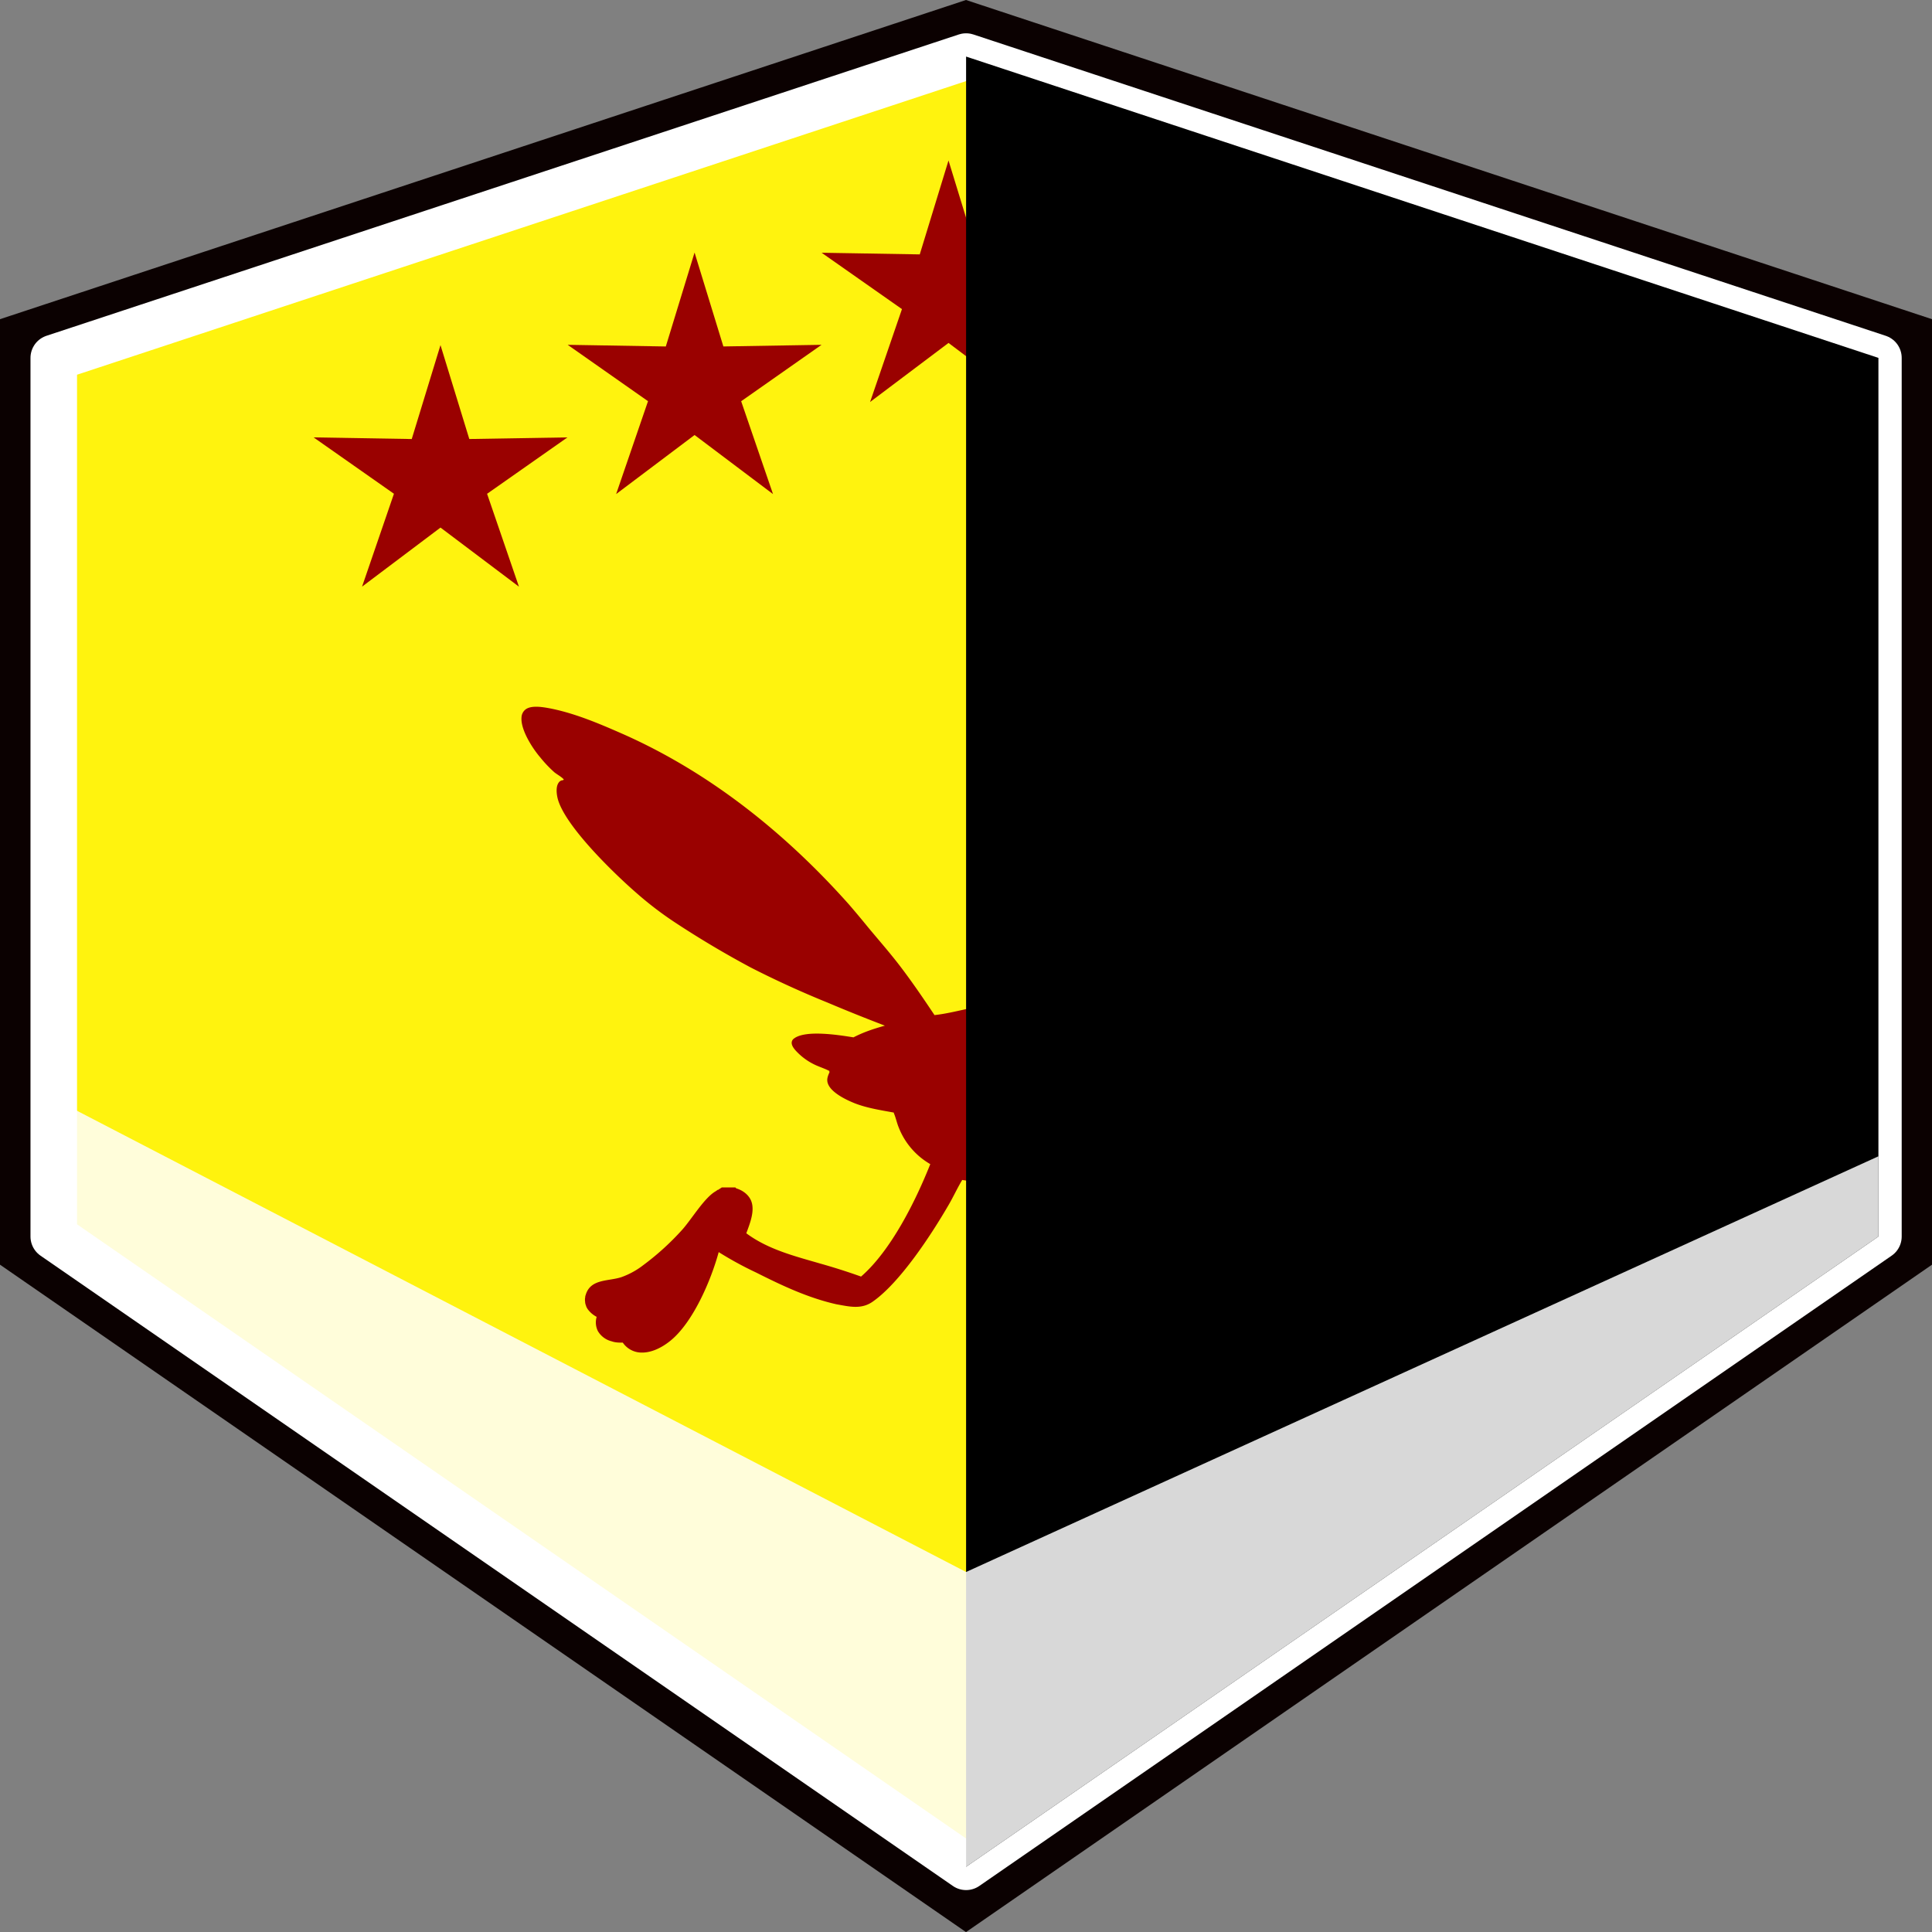
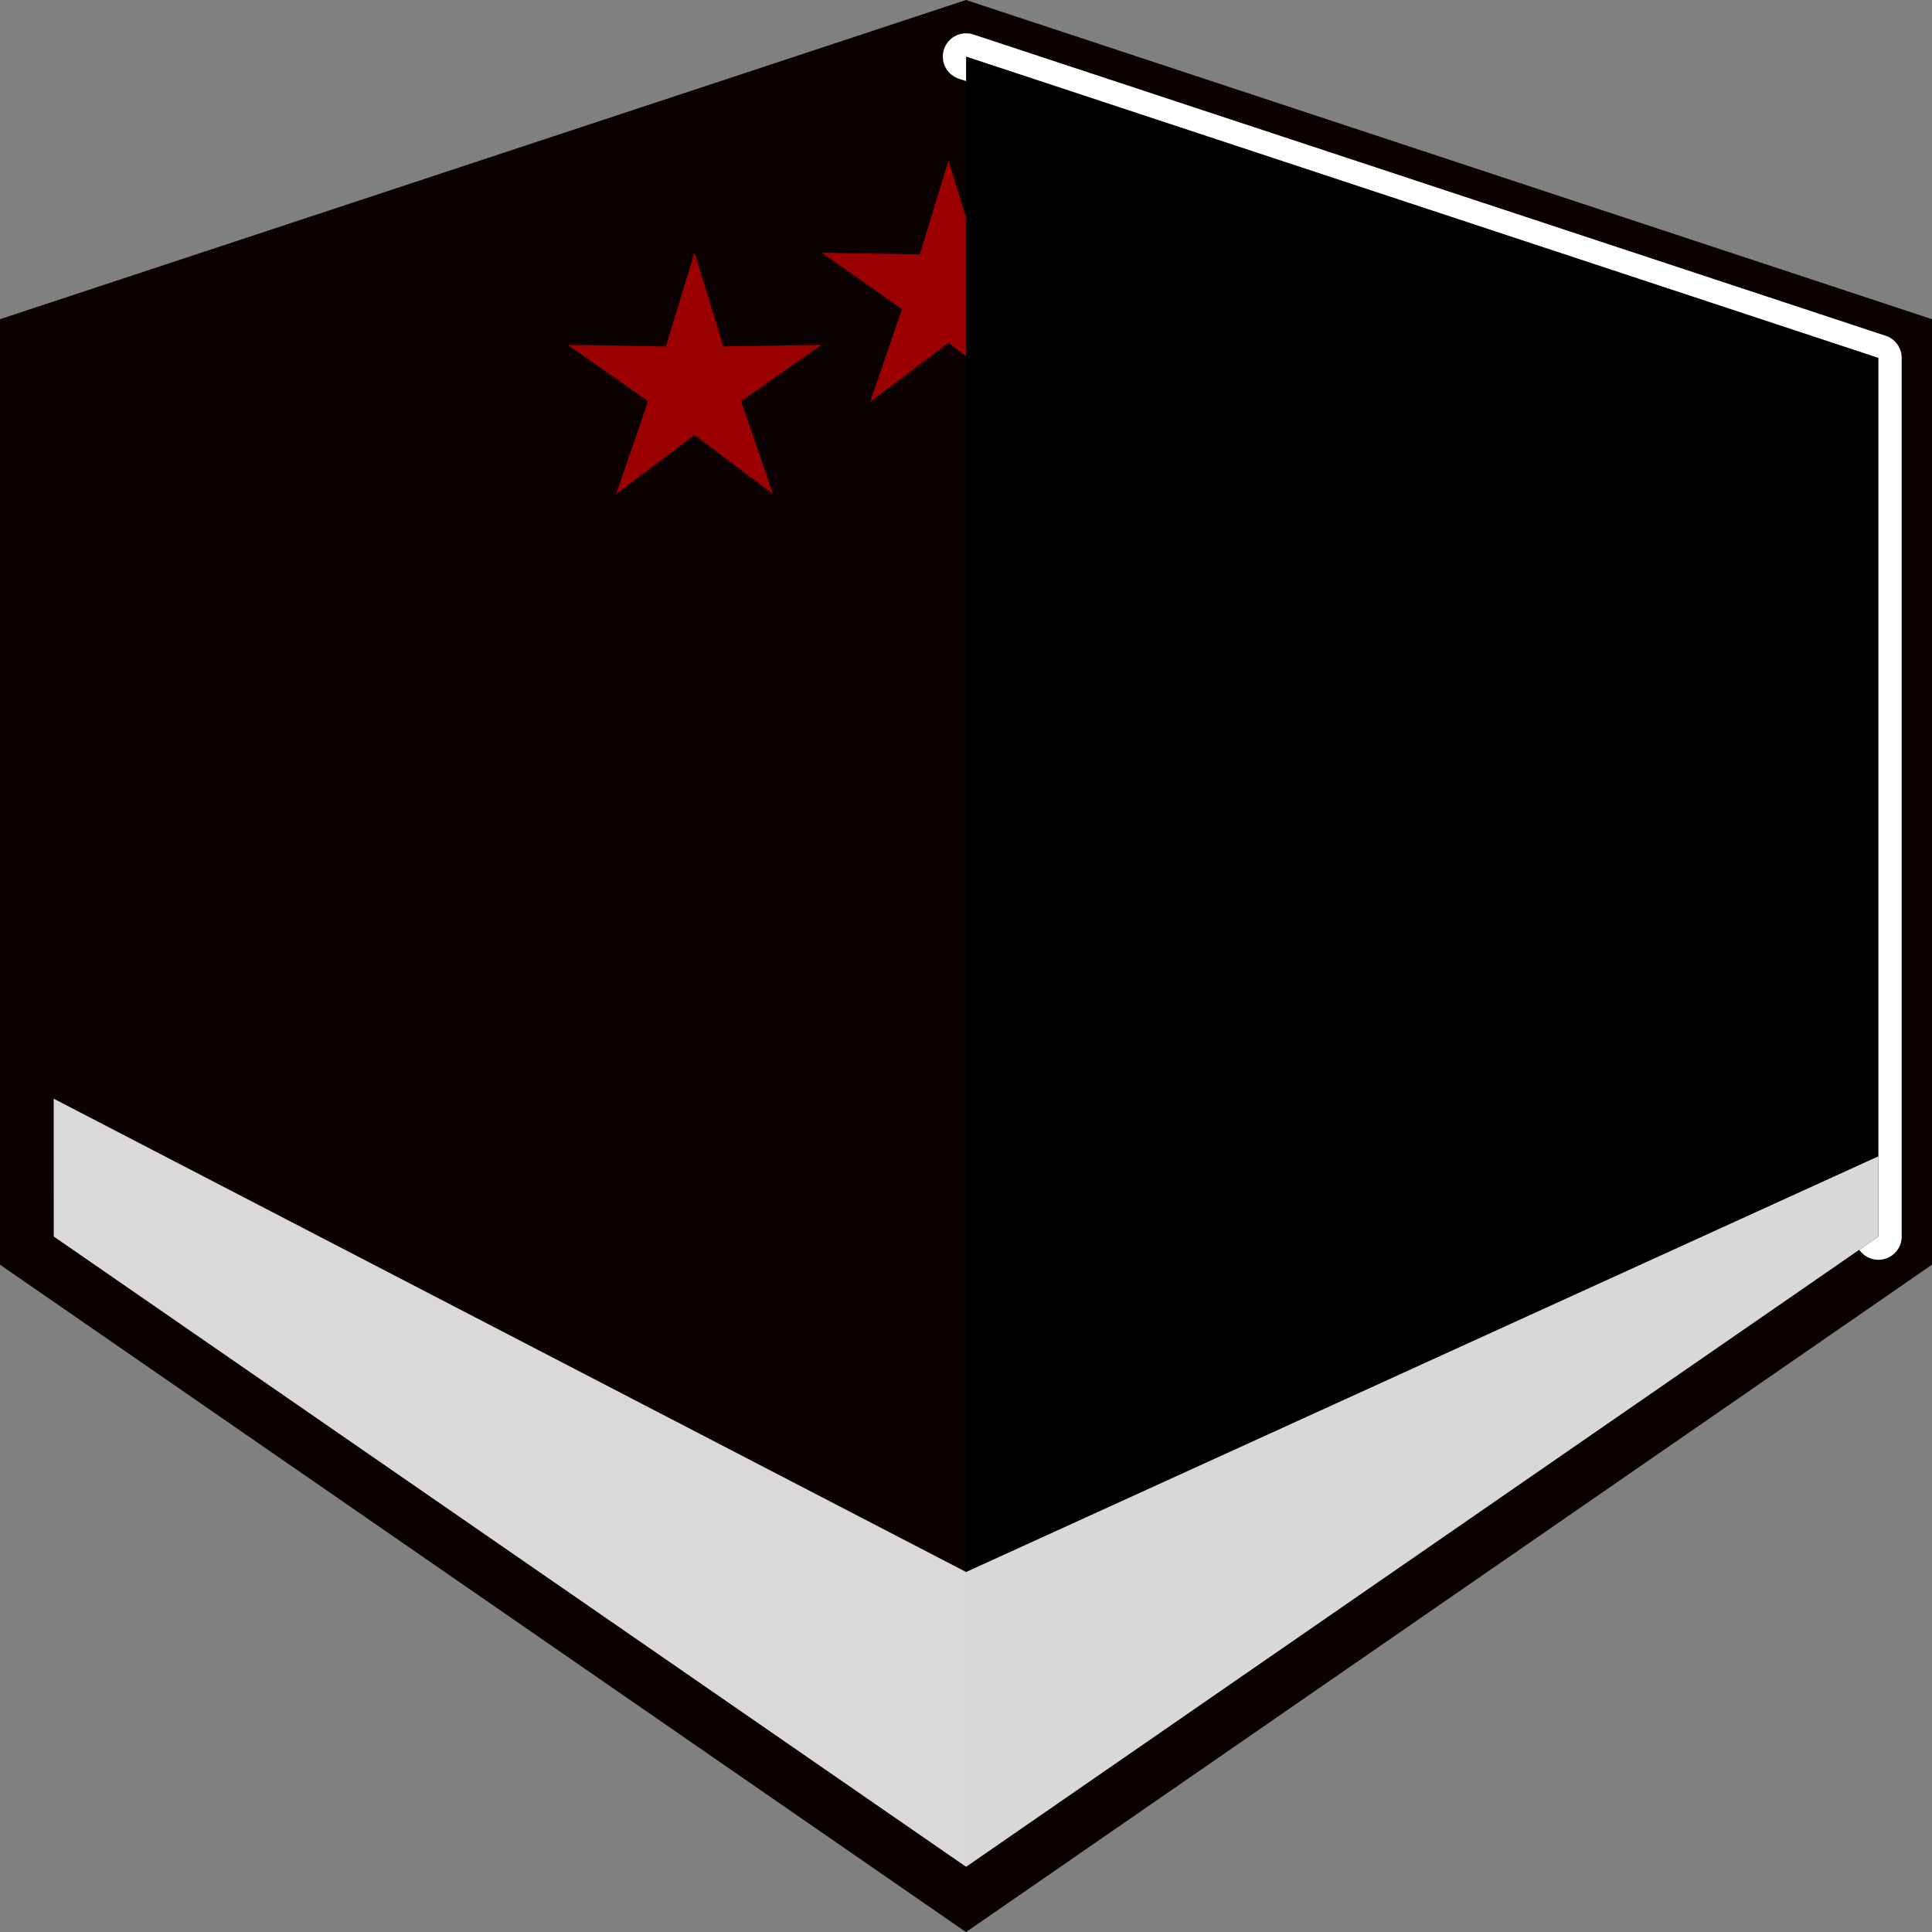
<svg xmlns="http://www.w3.org/2000/svg" xml:space="preserve" width="83" height="83" viewBox="0 0 21.96 21.96">
  <rect x="0" y="0" width="21.96" height="21.96" fill="#808080" stroke="none" />
  <path d="m18.627 959.115-10.98-7.586v-10.747l10.98-3.628 10.98 3.628v10.747z" style="fill:#0b0101;fill-opacity:1;stroke-width:.373;stroke-linecap:round;stroke-linejoin:round;stroke-opacity:.539;paint-order:stroke markers fill" transform="translate(-7.647 -937.154)" />
-   <path d="m18.628 937.797 10.37 3.425v9.987l-10.37 7.164-10.37-7.164v-9.987z" style="fill:#fff30e;fill-opacity:1;stroke:#fff;stroke-width:.529;stroke-linecap:round;stroke-linejoin:round;stroke-dasharray:none;stroke-opacity:1;paint-order:stroke markers fill" transform="translate(-7.647 -937.154)" />
+   <path d="m18.628 937.797 10.37 3.425v9.987v-9.987z" style="fill:#fff30e;fill-opacity:1;stroke:#fff;stroke-width:.529;stroke-linecap:round;stroke-linejoin:round;stroke-dasharray:none;stroke-opacity:1;paint-order:stroke markers fill" transform="translate(-7.647 -937.154)" />
  <path d="m10.72 945.09-.981-.913-1.149.689.565-1.215-1.01-.88 1.33.163.524-1.233.257 1.315 1.334.118-1.171.65z" style="opacity:1;fill:#9a0100;fill-opacity:1;stroke-width:1.578;stroke-linecap:round;stroke-linejoin:round;stroke-opacity:.539;paint-order:stroke markers fill" transform="rotate(-150 -95.373 394.294)scale(.833)" />
-   <path fill="#020202" d="M19.438 943.587h.027c.333-.016.788.332 1.03.552-.06-.083-.299-.323-.31-.403.01-.009.012-.01.025-.01.09-.01.25.105.317.161l.033.028.032.03.031.029.03.03.03.032.03.032.028.032.027.033a2 2 0 0 1 .101.14l.023.036.022.037.042.076.019.038.035.08.032.08.014.04q.008.021.013.042l.013.04.01.043q.006.02.01.041l.01.042.008.043.007.042.006.043.005.042.004.043a.4.4 0 0 1 .102-.119.2.2 0 0 1 .164-.037.2.2 0 0 1 .119.082q.022.037.012.078c-.01.032-.036.045-.063.059a.65.65 0 0 1 .325.366c.087.227.04.475-.057.69.536.194 1.776.467 1.705.53 0 0-.315.01-.667.07-.518.14-.833.242-1.36.18.027.199.099.412.285.517.036.02.092.015.118.039.003.01.005.013.002.023-.025.073-.176.184-.247.215a.7.7 0 0 1-.539 0 .75.75 0 0 1-.398-.435 2 2 0 0 0-.067.147.7.7 0 0 0 .003.561c.037.08.085.153.12.234.134.315.098.655-.029.967a2.35 2.35 0 0 1-.867 1.03 2.6 2.6 0 0 1-.387.194c.052.07.11.134.167.2q.188.214.38.425c.384.422.764.85 1.09 1.32.135.195.264.395.362.613.043.097.075.197.105.299.07-.112.139-.211.234-.303.173-.165.55-.431.793-.421.049 0 .094.01.128.048a.7.7 0 0 1 .165-.013.28.28 0 0 1 .194.097c.048.06.063.135.053.21a.3.3 0 0 1-.036.118c-.02.033-.053.054-.078.082-.064.074-.07.11-.156.179a.5.5 0 0 1-.082.164c-.119.148-.296.166-.473.153-.05 0-.11-.014-.158 0-.053.017-.1.05-.146.081a.8.8 0 0 1-.418.164.7.7 0 0 1-.149.163.47.47 0 0 1-.355.101.3.3 0 0 1-.2-.108.24.24 0 0 1-.035-.187c0-.01.002-.011.003-.017l.004-.017.005-.017c.001-.009.004-.01.006-.016.002-.009.004-.01.006-.016.003-.009.005-.01.007-.015.003-.01.006-.01.009-.015.003-.01.005-.01.009-.015.003-.009.006-.01.01-.014.003-.01.007-.01.01-.014.004-.01.008-.01.012-.013.004-.009.008-.009.011-.013.005-.009.009-.009.013-.012.004 0 .009-.009.013-.011.005 0 .01-.01.014-.01.005 0 .01-.01.014-.01.115-.079.235-.075.366-.05-.078-.27-.328-.636-.487-.873-.085-.125-.162-.255-.248-.38a14 14 0 0 0-.665-.873 23 23 0 0 0-.569-.664c-.07-.08-.145-.155-.215-.236a1.5 1.5 0 0 1-.545.01c-.057.094-.103.197-.16.293-.192.33-.549.877-.86 1.092-.13.09-.267.053-.41.028-.323-.073-.617-.212-.911-.36a4 4 0 0 1-.427-.233c-.087.32-.292.802-.552 1.01-.097.078-.227.145-.356.13a.26.26 0 0 1-.182-.111c-.042 0-.085 0-.126-.015a.25.25 0 0 1-.157-.116.22.22 0 0 1-.014-.162.3.3 0 0 1-.106-.093c-.003-.009-.007-.011-.01-.018l-.006-.018c-.003-.01-.005-.012-.006-.019q-.003-.012-.003-.02l-.002-.018v-.02l.003-.019q0-.012.004-.02c.053-.19.257-.157.406-.206a.9.9 0 0 0 .25-.137 3 3 0 0 0 .443-.403c.107-.12.249-.36.377-.435.004 0 .009-.009.013-.009.005 0 .01-.009.014-.009.005 0 .01 0 .014-.009.005 0 .01 0 .014-.009.005 0 .01 0 .015-.009h.15c.005 0 .01 0 .015.01.068.02.134.065.166.131.055.116-.01.269-.05.38.25.186.555.261.85.347q.23.065.454.145c.34-.294.621-.86.787-1.278a.83.83 0 0 1-.358-.415c-.022-.053-.033-.11-.055-.162l-.002-.009c-.146-.027-.298-.05-.437-.103-.097-.038-.269-.119-.31-.222-.02-.05-.003-.09.018-.137h-.008l.008-.009c-.04-.022-.084-.037-.125-.054a.7.7 0 0 1-.244-.162c-.027-.027-.067-.072-.062-.113a.06.06 0 0 1 .025-.041c.132-.102.513-.04.677-.014.116-.06.232-.098.357-.133q-.33-.126-.654-.263a11 11 0 0 1-.871-.398 11 11 0 0 1-.856-.509 4 4 0 0 1-.452-.346c-.24-.209-.827-.773-.89-1.082-.01-.05-.016-.122.015-.164a.06.06 0 0 1 .041-.027c.014 0 .004 0 .018-.009-.03-.033-.073-.054-.108-.082a1.4 1.4 0 0 1-.161-.17c-.087-.101-.226-.316-.212-.457a.12.12 0 0 1 .048-.089c.068-.049.201-.024.277-.01.289.057.57.178.838.296.988.44 1.844 1.129 2.56 1.934q.112.13.22.263c.115.138.234.274.344.416.144.187.276.381.407.577.138-.015.28-.052.416-.08.108-.021.22-.036.326-.065.067-.018.128-.06.195-.08.193-.063.407-.07.608-.06.092-.125.185-.24.258-.379.142-.267.2-.55.11-.844-.11-.092-.242-.145-.339-.255.012.077.01.148.036.222-.009-.009-.018-.012-.027-.018-.151-.11-.215-.287-.243-.466-.022.04-.08.208-.102.225a.1.1 0 0 1-.028-.039c-.08-.174-.054-.35.01-.524-.065.038-.13.076-.187.126a.9.9 0 0 1 .384-.553c.07-.046.154-.091.2-.163.064-.096.103-.205.146-.31.075-.185.162-.369.293-.52-.153-.07-.605-.246-.708-.339-.024-.021-.04-.042-.042-.075.006-.016.01-.027.026-.036.063-.039.222-.001.291.014-.147-.078-.682-.287-.754-.377-.014-.016-.025-.039-.02-.06.004-.024.026-.04.045-.051.163-.092.427-.03.597.016-.104-.075-.377-.22-.416-.33a.07.07 0 0 1 .003-.056c.017-.033.056-.043.089-.054z" style="mix-blend-mode:normal;fill:#9a0100;fill-opacity:1;stroke-width:.012" transform="translate(-7.647 -937.154)" />
  <path d="m10.72 945.09-.981-.913-1.149.689.565-1.215-1.01-.88 1.33.163.524-1.233.257 1.315 1.334.118-1.171.65z" style="opacity:1;fill:#9a0100;fill-opacity:1;stroke-width:1.578;stroke-linecap:round;stroke-linejoin:round;stroke-opacity:.539;paint-order:stroke markers fill" transform="scale(.833 -.833)rotate(30 1786.906 487.612)" />
  <path d="m10.72 945.09-.981-.913-1.149.689.565-1.215-1.01-.88 1.33.163.524-1.233.257 1.315 1.334.118-1.171.65z" style="opacity:1;fill:#9a0100;fill-opacity:1;stroke-width:1.578;stroke-linecap:round;stroke-linejoin:round;stroke-opacity:.539;paint-order:stroke markers fill" transform="scale(.833 -.833)rotate(30 1782.818 481.78)" />
  <path d="m18.628 937.797 10.37 3.425v9.987l-10.37 7.164z" style="mix-blend-mode:overlay;fill:#000;fill-opacity:1;stroke-width:.373;stroke-linecap:round;stroke-linejoin:round;stroke-opacity:.539;paint-order:stroke markers fill" transform="translate(-7.647 -937.154)" />
-   <path d="m10.72 945.09-.981-.913-1.149.689.565-1.215-1.01-.88 1.33.163.524-1.233.257 1.315 1.334.118-1.171.65z" style="opacity:1;fill:#9a0100;fill-opacity:1;stroke-width:1.578;stroke-linecap:round;stroke-linejoin:round;stroke-opacity:.539;paint-order:stroke markers fill" transform="rotate(-150 -97.979 396.117)scale(.833)" />
  <path d="m10.72 945.09-.981-.913-1.149.689.565-1.215-1.01-.88 1.33.163.524-1.233.257 1.315 1.334.118-1.171.65z" style="opacity:1;fill:#9a0100;fill-opacity:1;stroke-width:1.578;stroke-linecap:round;stroke-linejoin:round;stroke-opacity:.539;paint-order:stroke markers fill" transform="rotate(-150 -96.676 395.204)scale(.833)" />
  <path d="m8.257 949.642 10.371 5.38 10.37-4.725v.912l-10.37 7.164-10.37-7.164z" style="opacity:.847;mix-blend-mode:overlay;fill:#fff;fill-opacity:1;stroke-width:1.323;stroke-linecap:round;stroke-dasharray:2.646,5.292;stroke-dashoffset:119.063" transform="translate(-7.647 -937.154)" />
</svg>